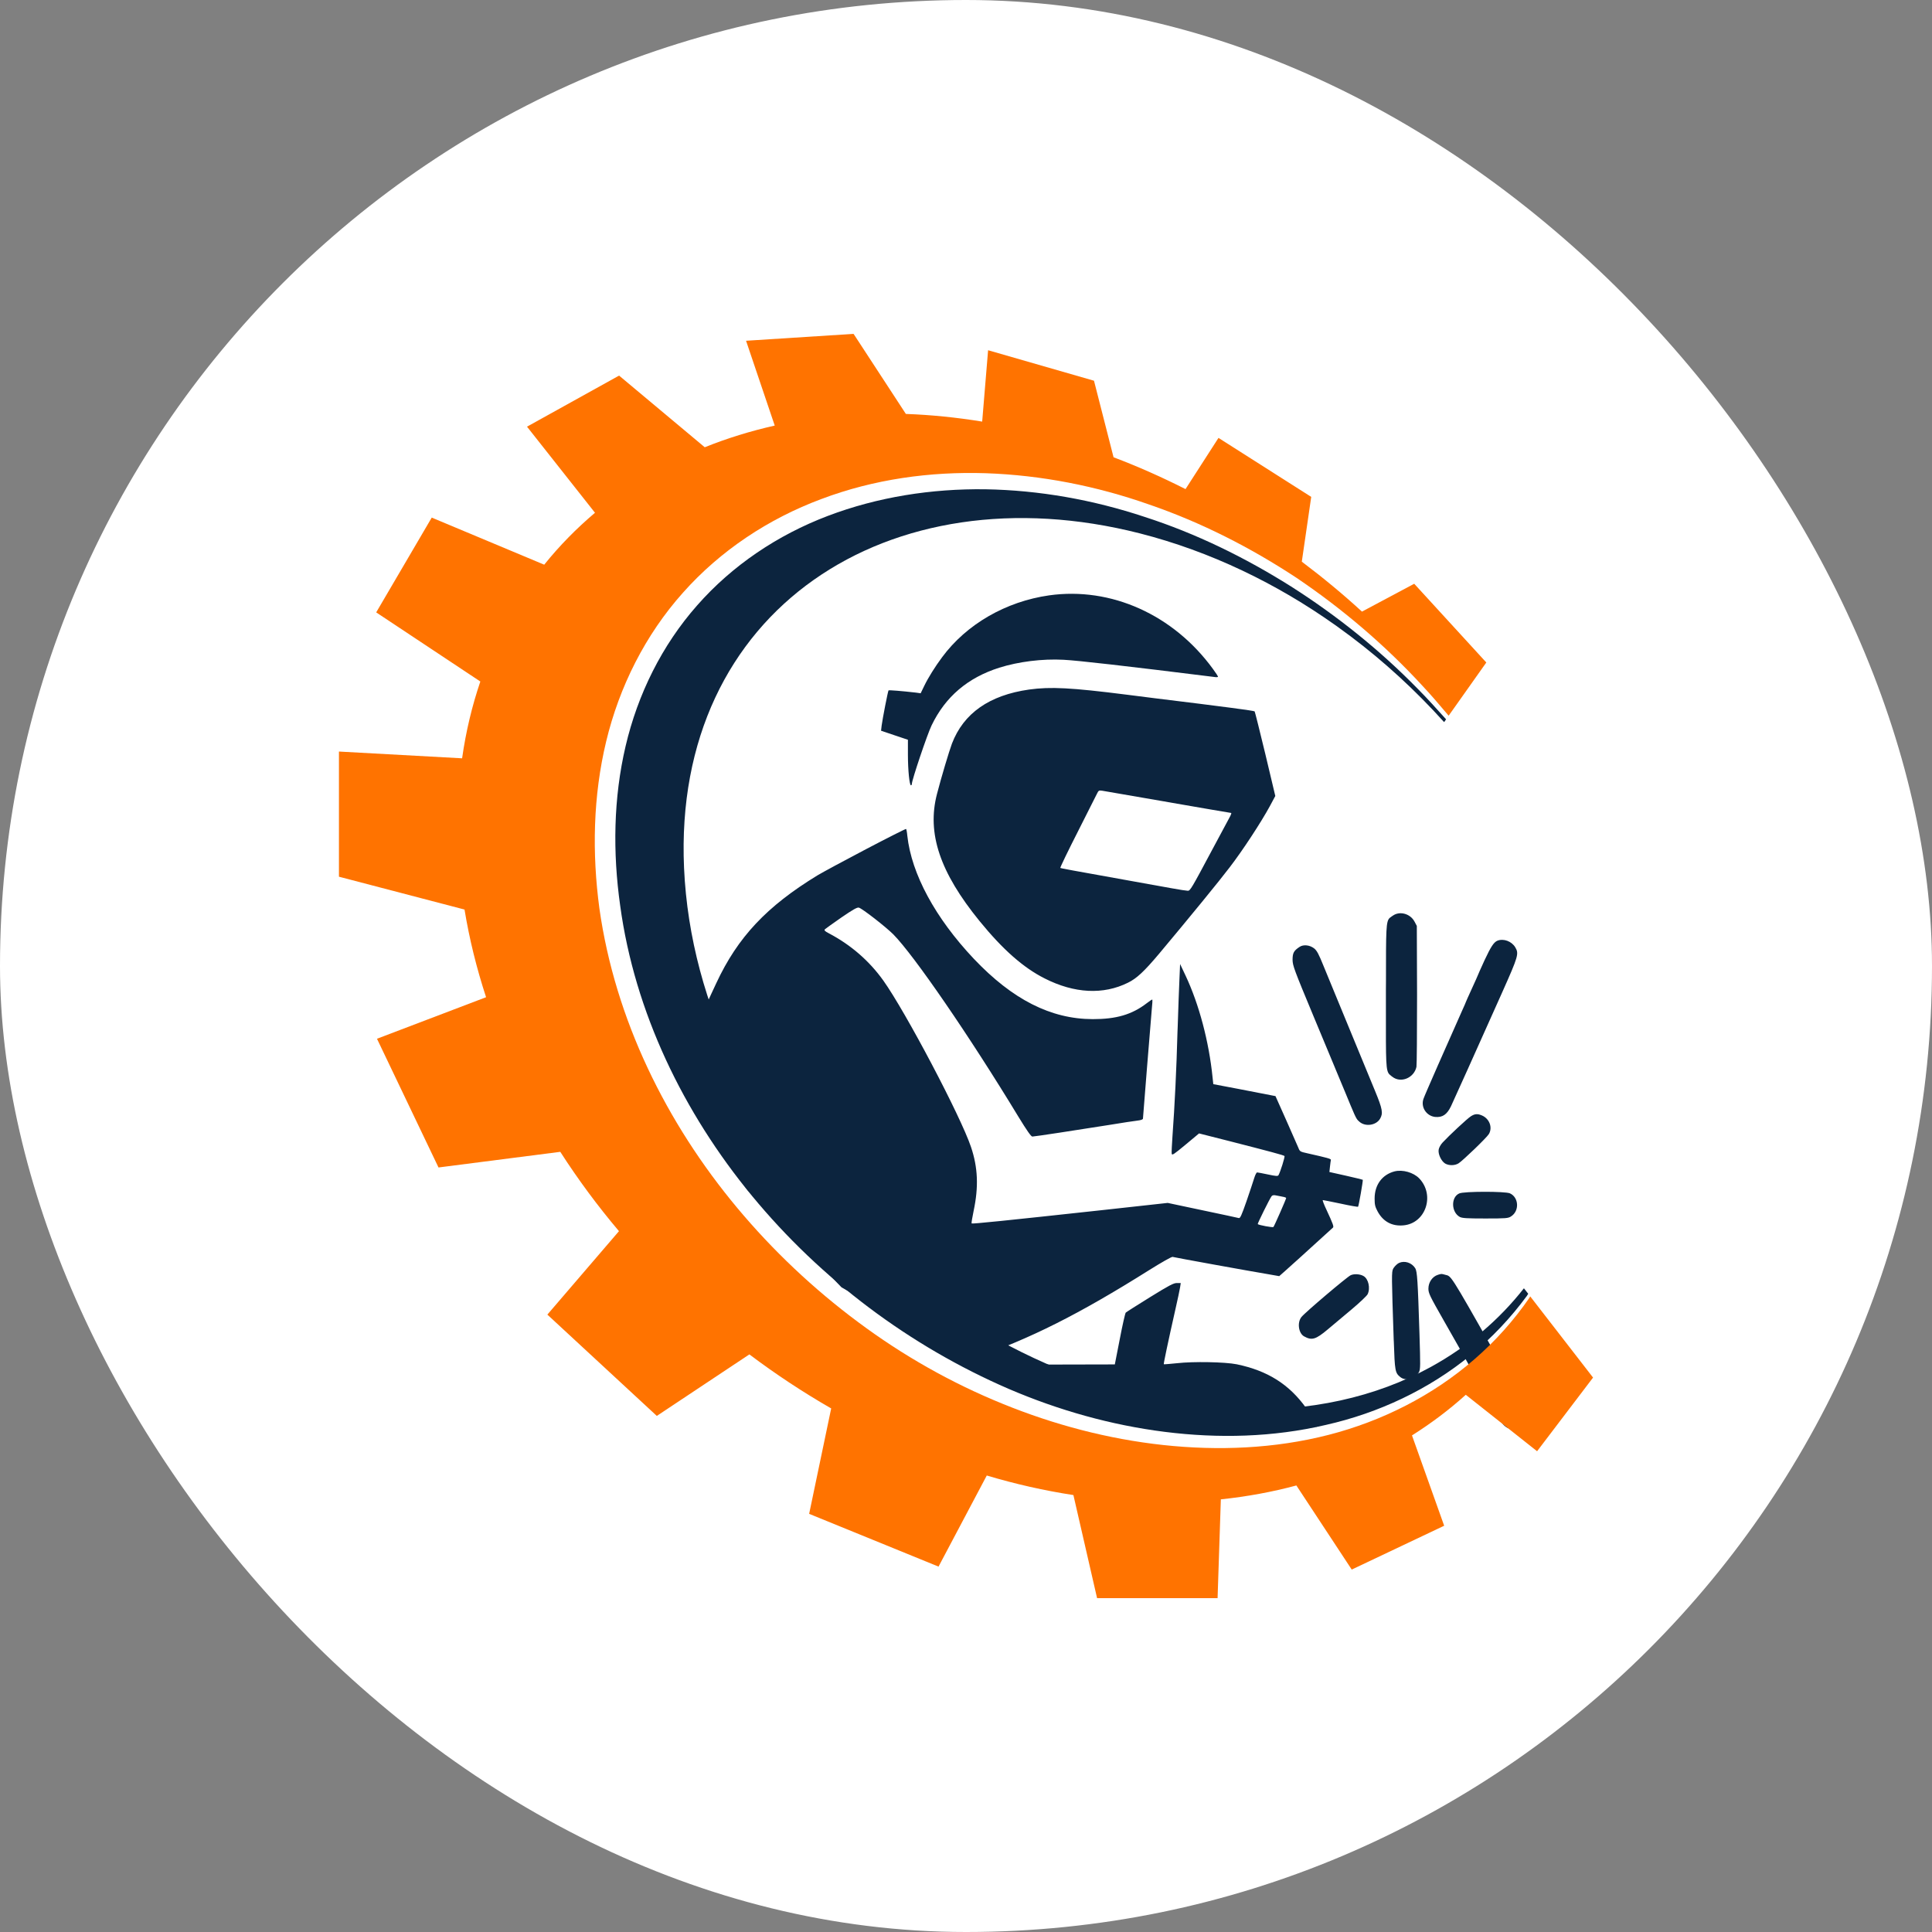
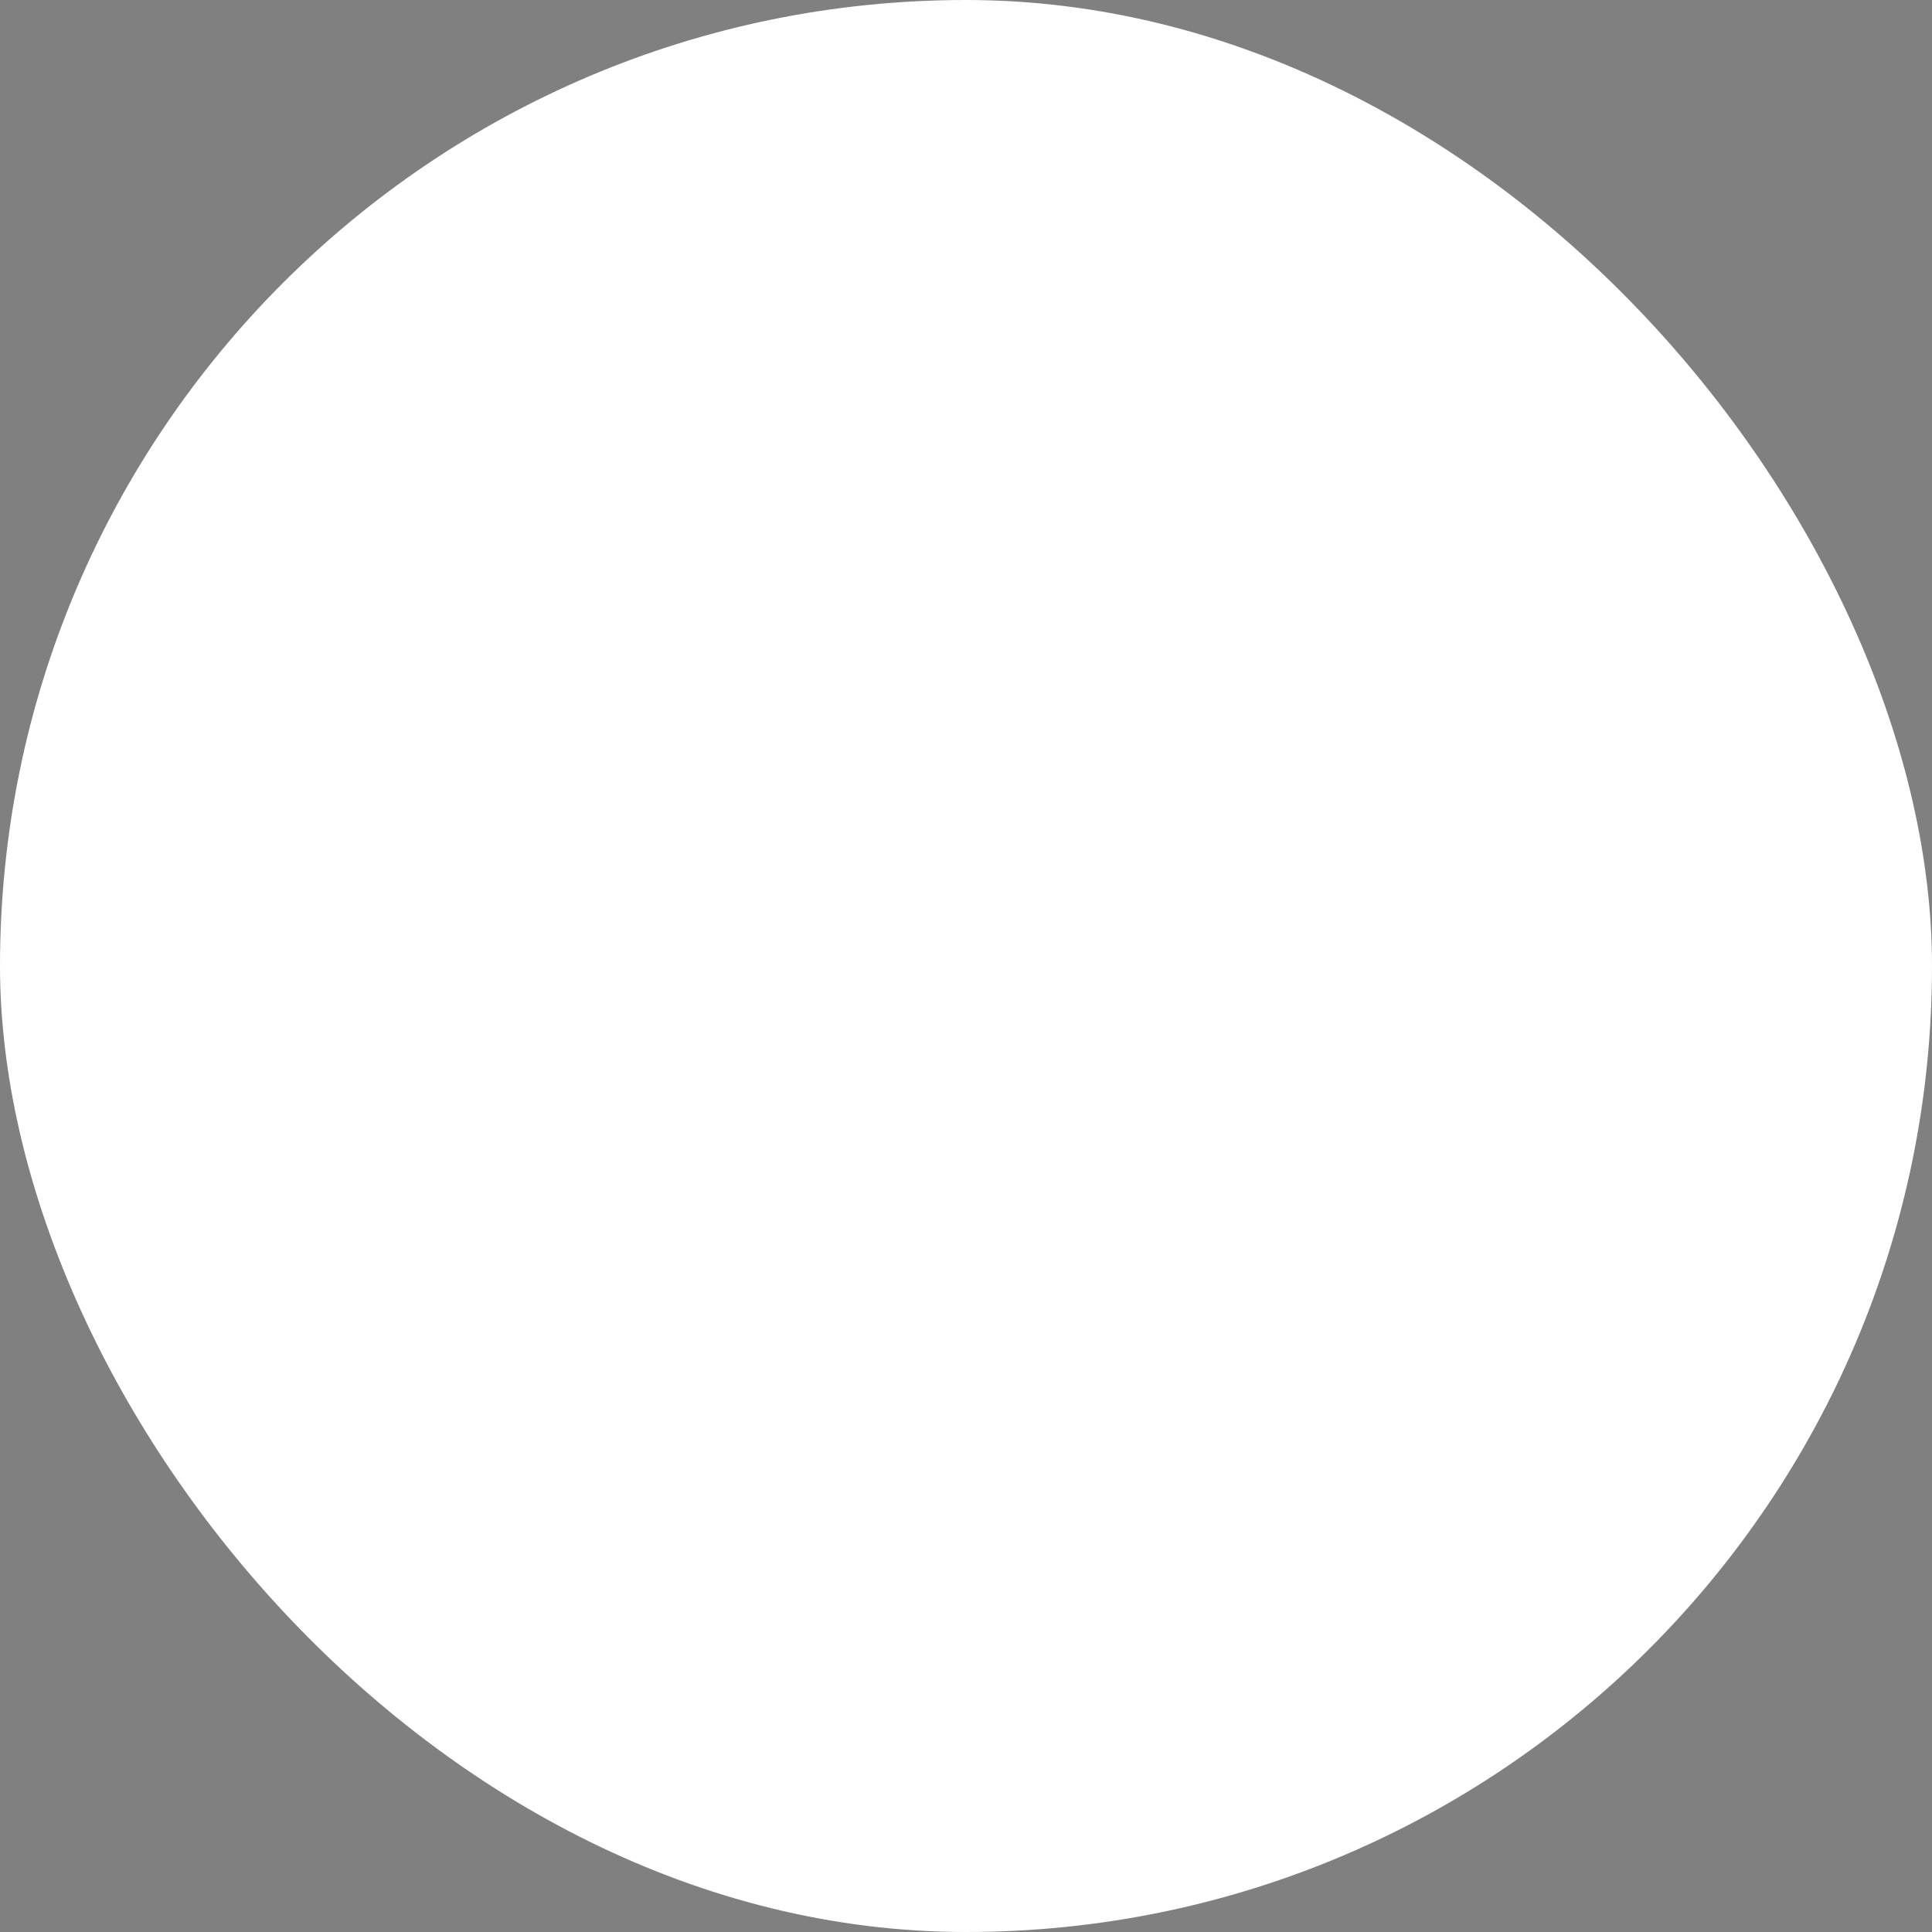
<svg xmlns="http://www.w3.org/2000/svg" width="32" height="32" viewBox="0 0 32 32" fill="none">
  <rect x="0" y="0" width="32" height="32" fill="#808080" stroke="none" />
  <rect width="32" height="32" rx="16" fill="white" />
-   <path fill-rule="evenodd" clip-rule="evenodd" d="M15.604 10.886C16.008 10.339 16.66 9.963 17.377 9.861C18.401 9.717 19.435 10.18 20.091 11.081C20.137 11.143 20.174 11.201 20.174 11.208C20.174 11.215 20.154 11.218 20.13 11.215C18.654 11.031 17.853 10.94 17.617 10.928C17.262 10.909 16.87 10.959 16.551 11.059C16.029 11.225 15.659 11.539 15.43 12.015C15.358 12.163 15.103 12.921 15.103 12.985C15.103 12.997 15.097 13.007 15.088 13.007C15.064 13.007 15.038 12.758 15.038 12.502V12.253L14.815 12.178L14.593 12.103L14.603 12.017C14.617 11.907 14.707 11.445 14.717 11.435C14.724 11.428 14.938 11.445 15.172 11.472L15.249 11.483L15.309 11.359C15.373 11.226 15.489 11.04 15.604 10.886ZM15.767 12.317C15.96 11.813 16.386 11.515 17.045 11.421C17.401 11.372 17.738 11.389 18.661 11.506C18.695 11.511 18.739 11.516 18.788 11.522C18.896 11.535 19.031 11.552 19.135 11.566C20.28 11.706 20.771 11.771 20.781 11.783C20.786 11.79 20.866 12.107 20.958 12.49L21.123 13.184L21.033 13.352C20.887 13.62 20.586 14.081 20.367 14.366C20.199 14.588 19.698 15.2 19.199 15.796C18.952 16.089 18.828 16.206 18.682 16.277C18.275 16.479 17.796 16.456 17.303 16.206C16.95 16.028 16.611 15.73 16.224 15.255C15.568 14.449 15.35 13.803 15.519 13.152C15.591 12.873 15.72 12.443 15.767 12.317ZM20.392 13.465C20.384 13.465 19.914 13.384 19.348 13.286L19.277 13.273L19.277 13.273L19.276 13.273C18.74 13.18 18.29 13.102 18.257 13.097C18.203 13.089 18.195 13.092 18.17 13.145C18.153 13.179 18.111 13.261 18.061 13.361C18.004 13.475 17.935 13.612 17.876 13.728C17.686 14.101 17.557 14.369 17.562 14.376C17.568 14.381 17.719 14.41 18.743 14.593C18.857 14.614 18.985 14.637 19.103 14.658L19.104 14.658L19.105 14.658C19.228 14.68 19.338 14.7 19.404 14.712C19.533 14.736 19.656 14.754 19.675 14.754C19.713 14.754 19.737 14.714 20.068 14.093C20.184 13.876 20.316 13.63 20.362 13.545C20.387 13.501 20.4 13.465 20.392 13.465ZM14.342 14.066C13.983 14.254 13.623 14.449 13.541 14.498C12.698 15.012 12.218 15.524 11.864 16.284C11.635 16.778 11.348 17.349 11.304 17.985C11.292 18.158 12.384 19.715 12.384 19.715L13.938 21.322L16.993 23.059C16.993 23.059 21.81 23.637 21.81 23.632C21.81 23.603 21.71 23.427 21.633 23.32C21.35 22.926 20.994 22.703 20.485 22.597C20.289 22.558 19.768 22.548 19.495 22.579C19.379 22.591 19.279 22.599 19.276 22.596C19.27 22.591 19.345 22.233 19.471 21.675C19.507 21.52 19.539 21.363 19.546 21.322L19.557 21.251H19.492C19.438 21.251 19.364 21.29 19.047 21.486C18.836 21.617 18.656 21.731 18.646 21.741C18.636 21.751 18.591 21.949 18.547 22.18L18.465 22.599L17.14 22.602H15.917L16.125 22.499C17.066 22.173 17.871 21.768 19.037 21.035C19.235 20.911 19.407 20.813 19.422 20.818C19.448 20.827 20.727 21.059 21.012 21.106L21.188 21.137L21.282 21.054C21.319 21.021 21.381 20.965 21.44 20.912C21.463 20.891 21.487 20.87 21.507 20.852C21.631 20.738 22.047 20.36 22.078 20.333C22.096 20.318 22.076 20.265 21.972 20.041C21.929 19.951 21.901 19.877 21.91 19.877C21.919 19.877 22.052 19.904 22.206 19.936C22.36 19.97 22.489 19.992 22.494 19.987C22.505 19.975 22.579 19.549 22.572 19.541C22.569 19.538 22.443 19.507 22.292 19.473L22.019 19.412L22.029 19.32C22.034 19.271 22.041 19.222 22.044 19.212C22.047 19.193 21.99 19.178 21.658 19.103C21.535 19.076 21.529 19.073 21.506 19.013C21.494 18.984 21.424 18.825 21.342 18.64L21.304 18.554L21.126 18.155L20.77 18.086C20.682 18.069 20.587 18.051 20.502 18.034C20.395 18.014 20.302 17.996 20.254 17.987L20.096 17.957L20.084 17.845C20.024 17.251 19.86 16.635 19.639 16.164L19.546 15.967L19.535 16.222C19.528 16.351 19.517 16.698 19.506 17.017L19.503 17.088C19.487 17.695 19.456 18.326 19.42 18.817C19.41 18.956 19.404 19.088 19.407 19.108C19.413 19.141 19.44 19.122 19.637 18.959L19.86 18.773L20.365 18.901C21.036 19.073 21.259 19.132 21.275 19.147C21.286 19.158 21.206 19.414 21.175 19.466C21.164 19.483 21.128 19.48 21.002 19.453C20.913 19.434 20.832 19.419 20.822 19.419C20.81 19.419 20.789 19.463 20.773 19.515C20.756 19.57 20.699 19.743 20.645 19.899C20.565 20.128 20.541 20.182 20.519 20.175C20.505 20.17 20.233 20.113 19.917 20.046L19.341 19.924L18.241 20.045C16.642 20.219 16.103 20.274 16.093 20.264C16.088 20.258 16.104 20.163 16.127 20.053C16.21 19.66 16.198 19.339 16.083 18.998C15.913 18.491 15 16.759 14.63 16.24C14.396 15.913 14.092 15.65 13.731 15.46C13.657 15.421 13.647 15.409 13.665 15.39C13.678 15.379 13.801 15.29 13.938 15.195C14.128 15.065 14.197 15.026 14.225 15.033C14.282 15.048 14.671 15.351 14.797 15.477C15.141 15.826 16.055 17.156 16.866 18.493C17.012 18.732 17.078 18.825 17.099 18.825C17.135 18.825 17.835 18.718 18.375 18.632C18.578 18.598 18.785 18.567 18.838 18.561C18.898 18.554 18.931 18.542 18.931 18.527C18.931 18.5 19.057 16.956 19.076 16.73C19.086 16.637 19.09 16.559 19.086 16.556C19.083 16.552 19.041 16.579 18.993 16.617C18.748 16.805 18.488 16.881 18.097 16.88C17.405 16.878 16.77 16.556 16.13 15.881C15.491 15.204 15.097 14.476 15.028 13.842C15.023 13.784 15.013 13.733 15.007 13.73C15.002 13.726 14.702 13.877 14.342 14.066ZM21.242 19.821C21.275 19.826 21.303 19.836 21.303 19.843C21.303 19.86 21.107 20.306 21.092 20.323C21.08 20.335 20.848 20.292 20.832 20.275C20.825 20.269 21.031 19.851 21.062 19.812C21.074 19.797 21.098 19.792 21.129 19.799C21.148 19.803 21.176 19.808 21.203 19.813C21.217 19.816 21.23 19.818 21.242 19.821ZM23.017 15.204C23.027 15.195 23.038 15.187 23.052 15.178C23.058 15.175 23.064 15.171 23.07 15.166C23.184 15.085 23.358 15.133 23.428 15.263L23.467 15.336L23.471 16.474C23.471 17.1 23.467 17.638 23.461 17.67C23.421 17.855 23.202 17.945 23.062 17.835C23.056 17.83 23.051 17.826 23.046 17.823C23.033 17.813 23.023 17.805 23.013 17.795C22.953 17.733 22.954 17.61 22.955 16.703L22.955 16.498L22.955 16.384L22.956 16.264C22.956 15.387 22.956 15.262 23.017 15.204ZM24.804 15.58C24.743 15.604 24.694 15.679 24.589 15.904C24.527 16.038 24.477 16.152 24.477 16.155C24.477 16.159 24.432 16.257 24.378 16.376C24.324 16.493 24.28 16.593 24.28 16.595C24.28 16.598 24.252 16.664 24.216 16.742C23.968 17.299 23.593 18.148 23.577 18.201C23.529 18.337 23.626 18.484 23.77 18.5C23.892 18.511 23.965 18.462 24.032 18.325C24.066 18.255 24.454 17.392 24.884 16.43C25.149 15.836 25.16 15.796 25.098 15.691C25.039 15.592 24.907 15.541 24.804 15.58ZM21.409 15.898C21.409 15.784 21.429 15.747 21.524 15.684C21.589 15.64 21.694 15.652 21.767 15.709C21.812 15.745 21.843 15.803 21.924 16.004C21.963 16.099 22.022 16.242 22.124 16.49L22.127 16.496L22.129 16.501L22.129 16.502C22.26 16.819 22.46 17.305 22.777 18.074C22.899 18.37 22.911 18.44 22.858 18.53C22.793 18.64 22.616 18.666 22.518 18.581L22.513 18.576C22.506 18.57 22.5 18.565 22.495 18.56C22.458 18.523 22.436 18.47 22.272 18.071L22.268 18.062C22.233 17.978 22.177 17.844 22.111 17.685L22.111 17.684L22.11 17.682C22.005 17.429 21.873 17.112 21.756 16.832C21.432 16.054 21.411 15.994 21.409 15.898ZM24.364 18.488C24.306 18.523 23.996 18.813 23.893 18.925C23.863 18.957 23.834 19.008 23.829 19.041C23.816 19.112 23.87 19.23 23.935 19.271C23.997 19.308 24.096 19.308 24.159 19.268C24.233 19.22 24.622 18.846 24.66 18.784C24.725 18.676 24.671 18.53 24.547 18.476C24.473 18.444 24.429 18.447 24.364 18.488ZM22.768 19.851C22.768 19.624 22.893 19.456 23.097 19.402C23.232 19.368 23.41 19.419 23.506 19.517C23.773 19.795 23.614 20.265 23.243 20.296C23.053 20.313 22.906 20.231 22.816 20.062C22.775 19.985 22.768 19.951 22.768 19.851ZM24.17 19.767C24.029 19.829 24.036 20.079 24.18 20.157C24.221 20.177 24.298 20.182 24.602 20.182C24.942 20.182 24.98 20.179 25.027 20.148C25.17 20.058 25.157 19.831 25.008 19.765C24.929 19.731 24.245 19.731 24.17 19.767ZM23.084 21C23.104 20.969 23.143 20.932 23.172 20.918C23.265 20.876 23.382 20.913 23.441 21.006C23.473 21.059 23.483 21.203 23.511 22.094C23.527 22.618 23.527 22.679 23.503 22.726C23.447 22.838 23.284 22.882 23.194 22.809C23.108 22.74 23.102 22.709 23.086 22.223L23.084 22.188C23.049 21.136 23.047 21.065 23.076 21.013C23.077 21.011 23.078 21.009 23.079 21.007C23.081 21.005 23.082 21.003 23.083 21.001L23.084 21ZM22.371 21.122C22.309 21.151 21.617 21.737 21.556 21.814C21.483 21.904 21.507 22.082 21.599 22.134C21.728 22.206 21.792 22.187 21.992 22.019C22.078 21.946 22.257 21.797 22.389 21.686C22.52 21.576 22.639 21.463 22.652 21.437C22.701 21.337 22.666 21.179 22.582 21.134C22.525 21.101 22.425 21.096 22.371 21.122ZM23.659 21.344C23.659 21.239 23.724 21.144 23.816 21.115C23.846 21.106 23.86 21.101 23.875 21.101C23.89 21.101 23.904 21.105 23.94 21.115C23.951 21.118 23.961 21.12 23.971 21.123C24.052 21.151 24.108 21.258 25.08 22.979C25.314 23.395 25.329 23.44 25.262 23.552C25.172 23.707 24.983 23.715 24.88 23.571C24.858 23.54 24.673 23.216 24.468 22.854C24.264 22.489 24.013 22.046 23.912 21.87C23.68 21.463 23.659 21.419 23.659 21.344Z" fill="#0C243E" />
-   <path d="M5.614 14.521V12.448L7.654 12.56C7.717 12.114 7.819 11.69 7.956 11.288L6.231 10.143L7.151 8.573L9.014 9.353C9.267 9.038 9.549 8.752 9.855 8.493L8.729 7.067L10.254 6.221L11.673 7.408C12.043 7.259 12.431 7.139 12.832 7.049L12.357 5.644L14.138 5.53L15.004 6.856C15.418 6.871 15.839 6.913 16.268 6.983L16.366 5.801L18.12 6.306L18.444 7.574C18.852 7.728 19.25 7.906 19.636 8.101L20.182 7.253L21.718 8.23L21.562 9.303C21.907 9.563 22.239 9.837 22.555 10.127L22.559 10.13L22.559 10.13L23.424 9.669L24.618 10.973L24.061 11.76L23.994 11.854C23.849 11.683 23.705 11.512 23.551 11.349C22.934 10.68 22.235 10.085 21.478 9.573C20.715 9.07 19.894 8.651 19.026 8.354C18.162 8.05 17.25 7.87 16.328 7.838C15.408 7.808 14.473 7.937 13.603 8.266C12.733 8.59 11.932 9.118 11.311 9.818C10.688 10.515 10.257 11.376 10.04 12.281C9.822 13.188 9.805 14.131 9.928 15.047C10.188 16.885 11.037 18.601 12.213 20.009C12.803 20.715 13.476 21.35 14.213 21.898C14.949 22.448 15.755 22.905 16.606 23.251C17.456 23.598 18.353 23.835 19.266 23.934C20.177 24.032 21.11 23.995 22.001 23.767C22.891 23.539 23.732 23.114 24.422 22.513C24.768 22.213 25.074 21.87 25.333 21.494L25.345 21.472L25.471 21.635L26.386 22.817L25.459 24.037L24.278 23.102C24.005 23.349 23.707 23.573 23.387 23.775L23.92 25.271L22.389 25.997L21.472 24.604C21.075 24.711 20.657 24.788 20.221 24.834L20.167 26.47H18.171L17.779 24.763C17.298 24.689 16.818 24.581 16.344 24.439L15.545 25.948L13.402 25.074L13.767 23.328C13.299 23.059 12.846 22.76 12.412 22.433L10.879 23.452L9.066 21.774L10.252 20.392C9.898 19.973 9.573 19.534 9.28 19.078L7.263 19.337L6.244 17.205L8.051 16.517C7.894 16.038 7.774 15.553 7.694 15.065L5.614 14.521Z" fill="#FF7300" />
-   <path d="M24.363 22.443C23.667 23.014 22.834 23.404 21.961 23.601C21.088 23.806 20.18 23.828 19.291 23.716C18.402 23.604 17.532 23.358 16.709 23.005C15.065 22.294 13.594 21.189 12.456 19.808C11.32 18.431 10.512 16.764 10.272 14.999C10.148 14.12 10.16 13.218 10.362 12.358C10.563 11.499 10.964 10.687 11.547 10.027C12.128 9.365 12.882 8.86 13.709 8.546C14.537 8.231 15.431 8.092 16.322 8.104C17.214 8.119 18.105 8.278 18.957 8.561C19.811 8.836 20.624 9.235 21.386 9.715C22.145 10.198 22.854 10.766 23.485 11.412C23.645 11.572 23.795 11.741 23.946 11.908L23.951 11.915L23.92 11.96L23.915 11.954L23.914 11.955C23.449 11.439 22.931 10.962 22.371 10.54C22.29 10.479 22.209 10.42 22.127 10.361L22.127 10.361L22.122 10.358C21.15 9.667 20.049 9.133 18.878 8.834C14.735 7.779 11.139 10.095 11.33 14.376C11.534 18.965 15.883 23.126 20.442 23.337C21.695 23.395 22.797 23.135 23.697 22.642C24.308 22.307 24.828 21.864 25.241 21.338L25.312 21.429C25.304 21.441 25.297 21.453 25.29 21.464C25.023 21.827 24.711 22.158 24.363 22.443Z" fill="#0C243E" />
</svg>